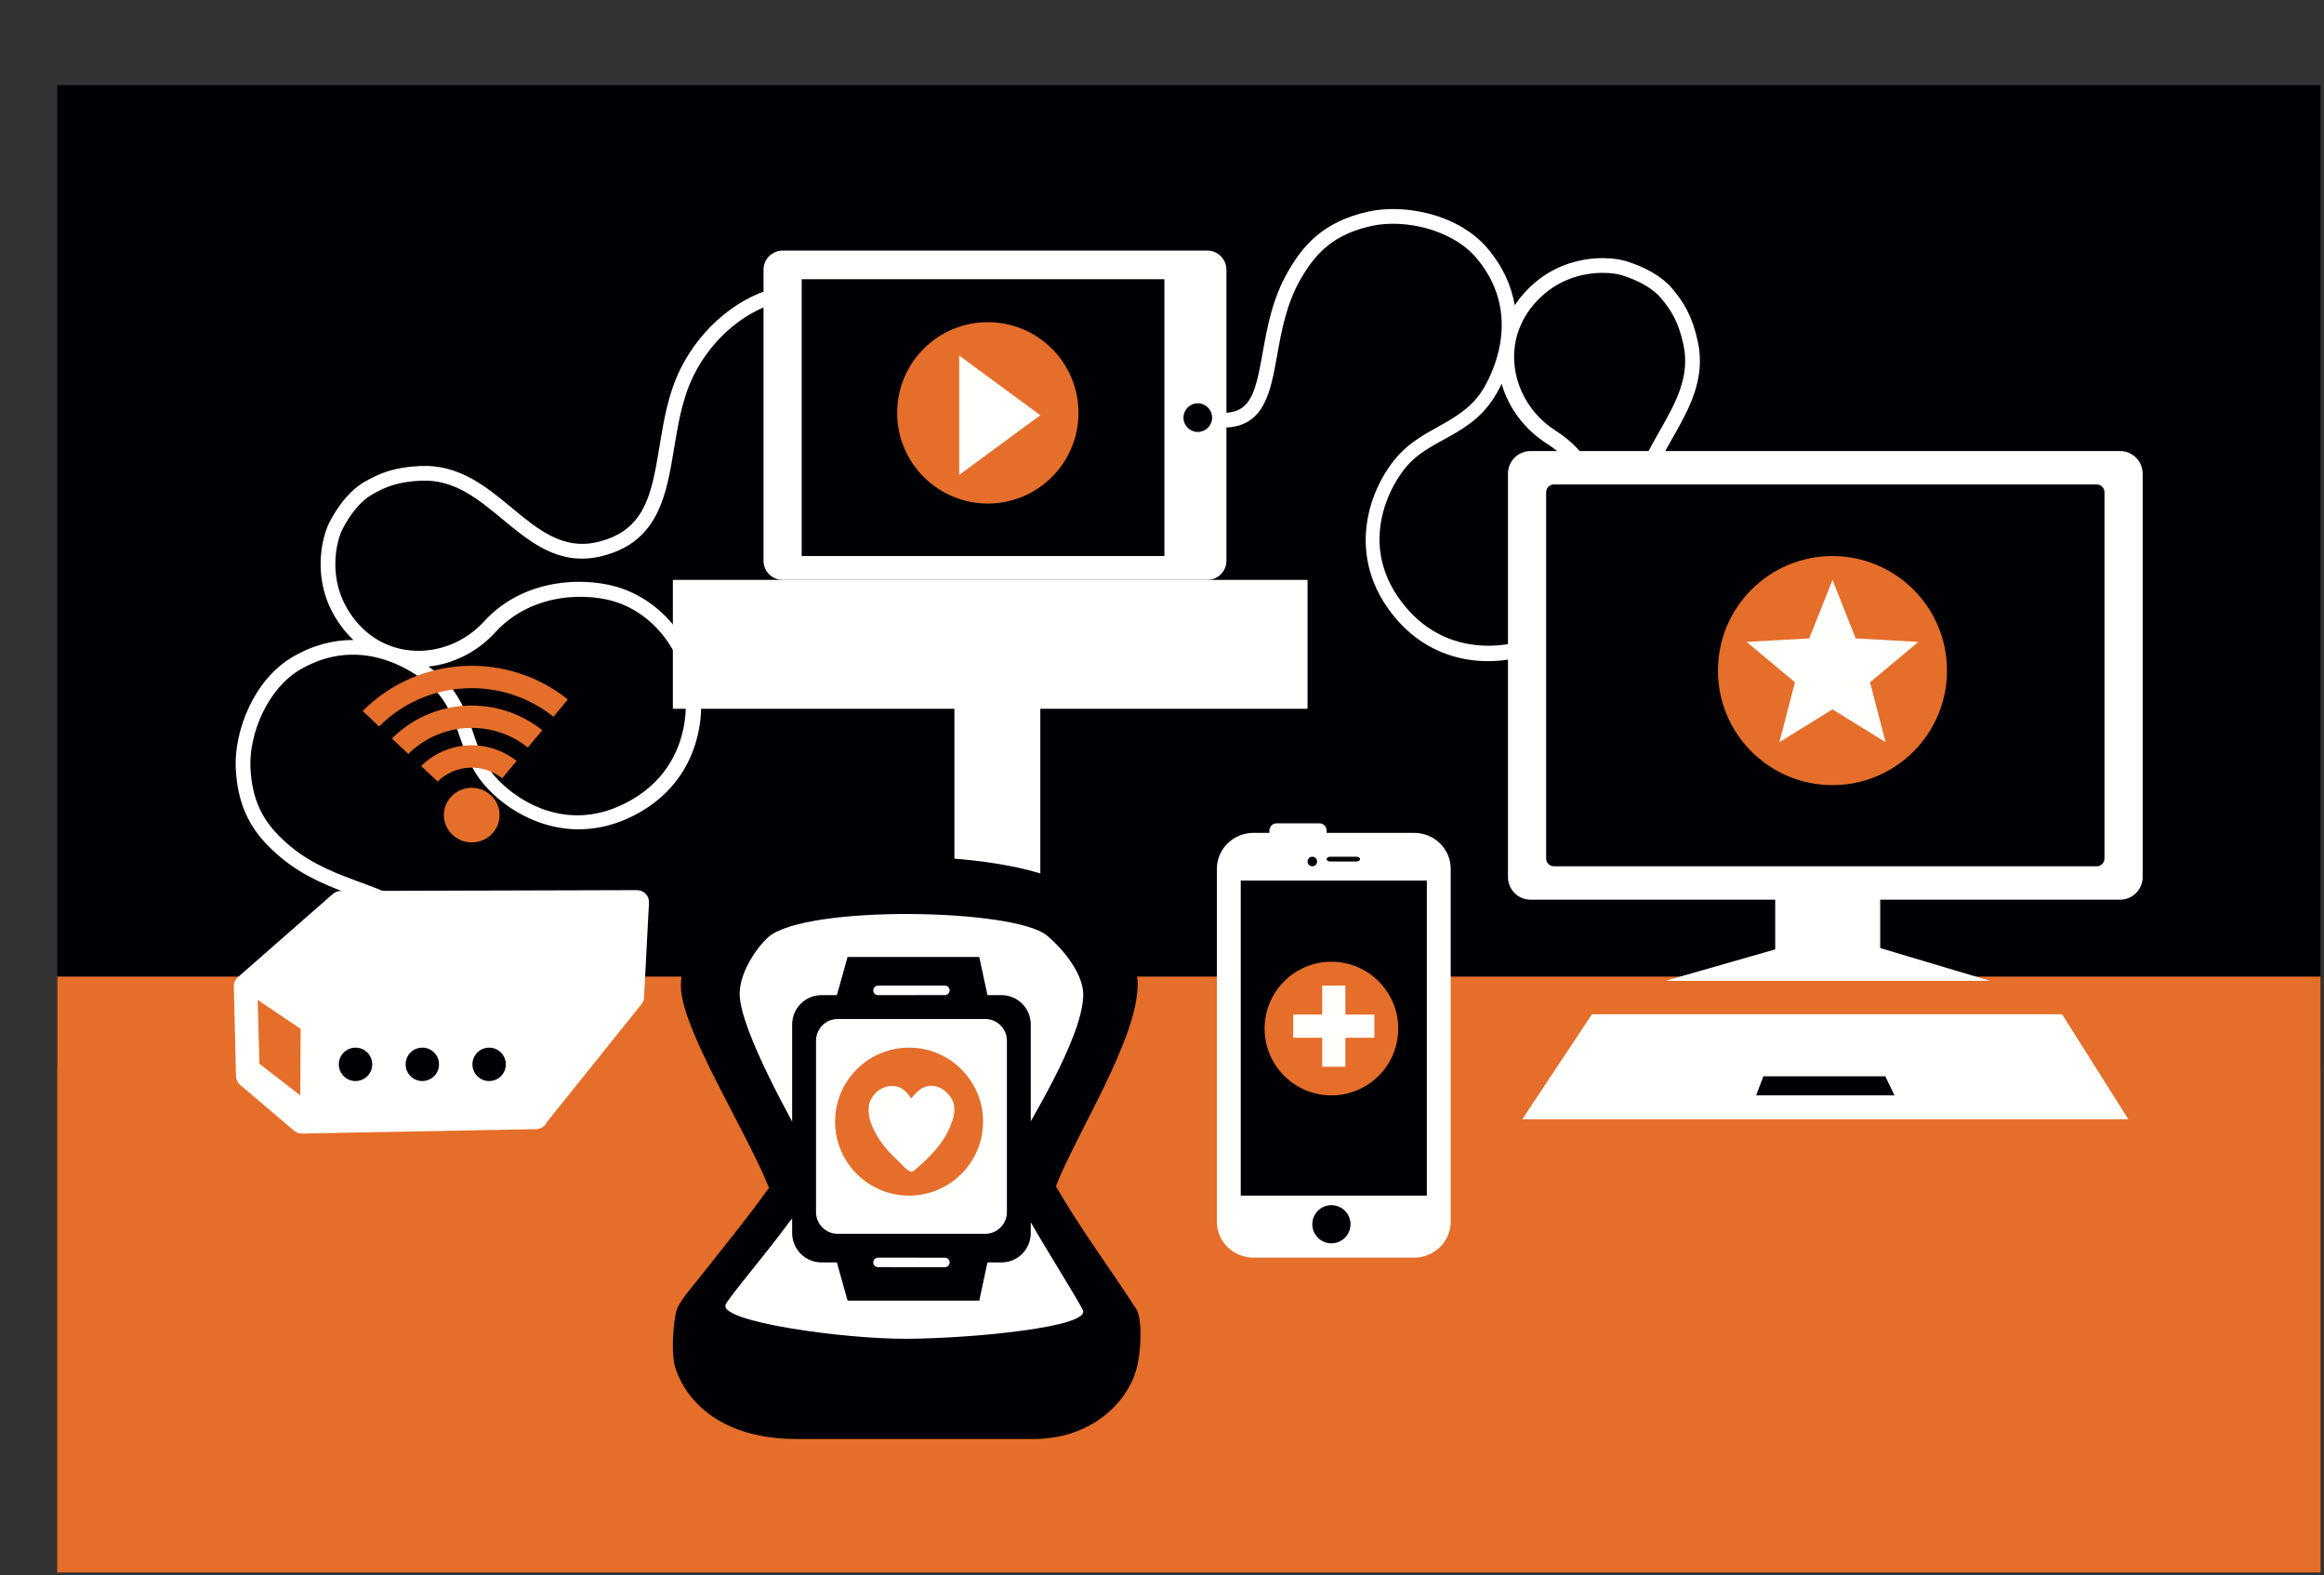
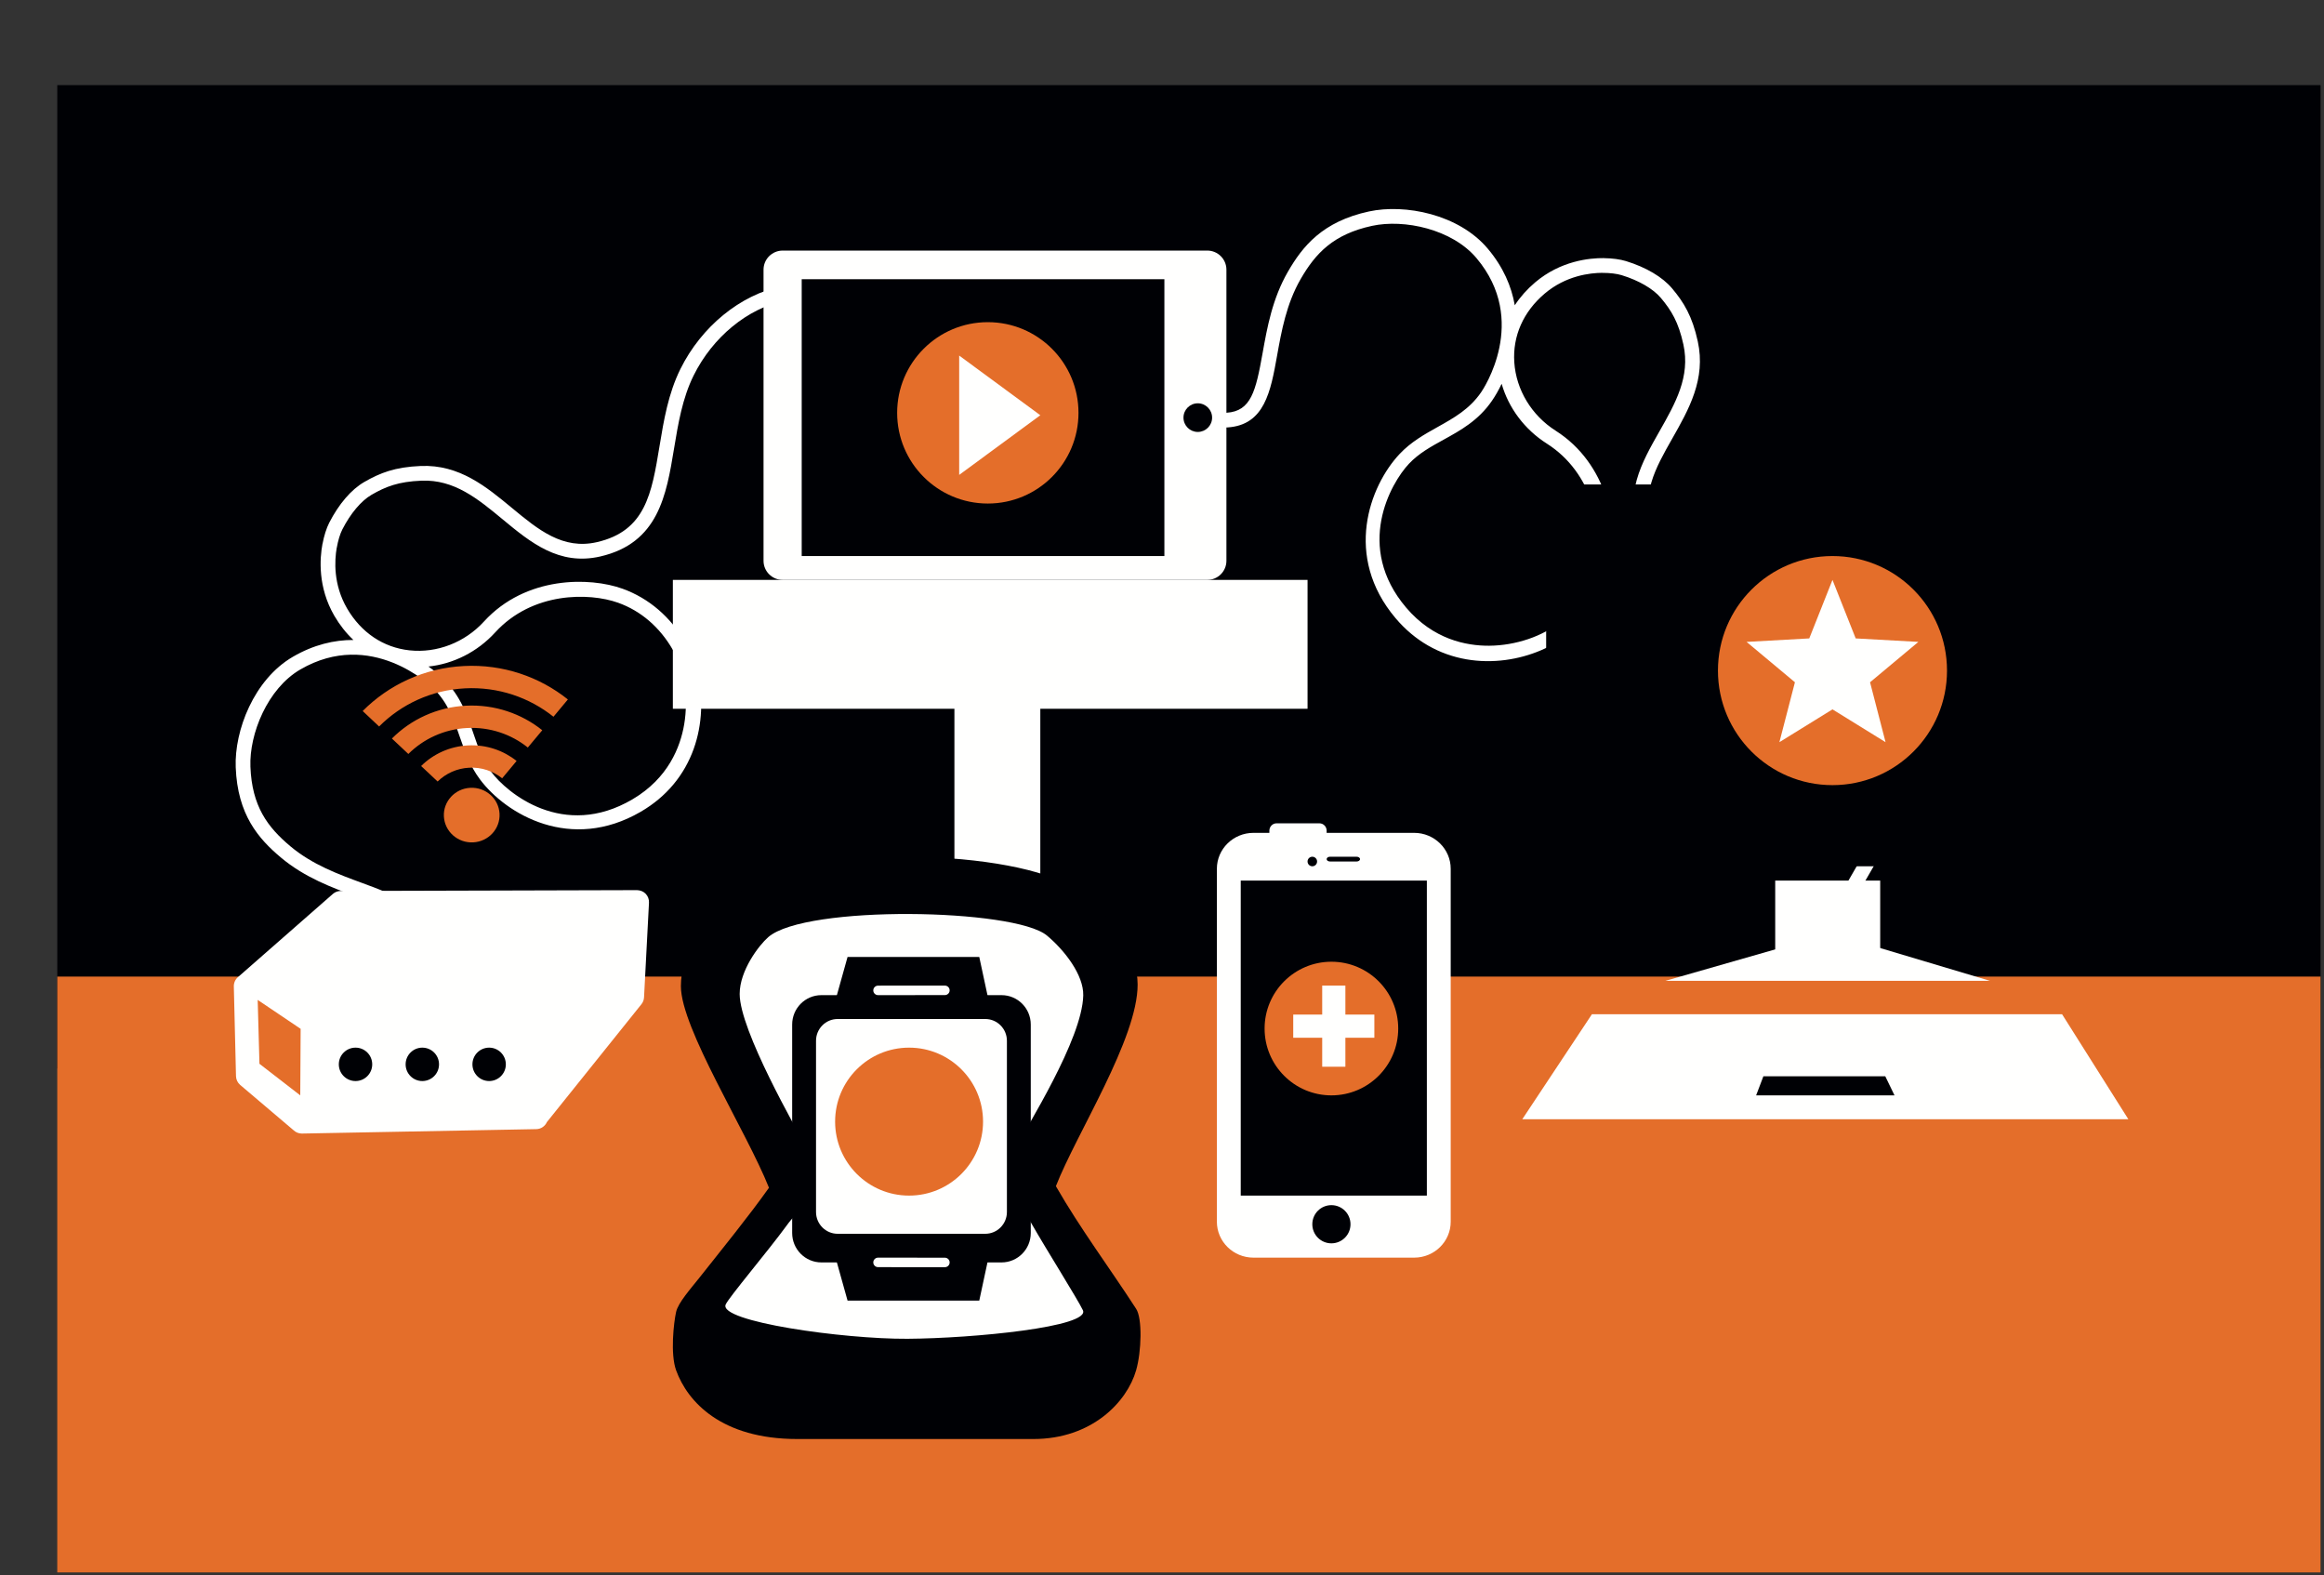
<svg xmlns="http://www.w3.org/2000/svg" width="487px" height="330px" viewBox="0 0 487 330" version="1.1">
  <rect x="0" y="0" width="487" height="330" fill="#333333" stroke="none" />
  <title>Devices_Black_RGB</title>
  <g id="Page-1" stroke="none" stroke-width="1" fill="none" fill-rule="evenodd">
    <g id="osk-prva-pomoc-s-tv" transform="translate(-134, -926)">
      <g id="Devices_Black_RGB" transform="translate(134, 926)">
        <g id="Group-4" transform="translate(0, 0.5)">
          <polygon id="Fill-1" fill="#000105" points="12 223.372 486.277 223.372 486.277 17.339 12 17.339" />
          <path d="M96.941,125.5 C97.065,127.006 97.06,128.404 96.961,129.627 C96.558,134.618 94.367,138.24 92.249,141.743 C90.675,144.345 89.189,146.803 88.497,149.717 C87.206,155.158 87.312,170.51 103.088,176.125 C111.304,179.047 117.967,176.766 122.11,174.337 C126.898,171.531 130.895,166.984 132.541,162.471 C134.421,157.327 134.485,152.101 132.728,147.356 C130.481,141.296 122.946,132.103 111.397,131.616 C105.896,131.384 100.736,129.16 96.941,125.5 Z M4.082,190.5 L1,190.5 L1,176.315 C1,162.208 8.795,153.093 20.858,153.093 C29.699,153.093 35.013,156.064 39.283,158.451 C43.652,160.893 46.058,162.238 50.066,159.564 C54.336,156.714 53.098,152.602 50.344,144.977 C48.5,139.873 46.411,134.089 46.411,127.54 C46.411,121.415 47.429,114.824 54.809,108.13 C60.5,102.969 71.351,99.214 80.251,102.426 C85.018,104.146 88.538,106.808 91.098,109.877 C91.214,107.79 91.65,105.668 92.41,103.554 C94.766,97.019 99.649,93.49 102.35,91.968 L102.356,91.978 C103.852,91.133 105.409,90.491 106.663,90.204 C110.956,89.224 114.938,89.269 117.876,90.33 C121.474,91.632 124.44,93.244 128.095,97.256 C133.541,103.229 133.591,110.522 133.64,117.576 C133.689,124.668 133.735,131.368 139.606,135.796 C147.944,142.087 154.772,138.044 163.415,132.927 C168.14,130.13 173.024,127.238 178.639,125.874 C188.265,123.536 198.575,125.492 205.546,130.98 C211.73,135.849 215,143.161 215,152.126 L215,184.057 L211.918,184.057 L211.918,152.126 C211.918,144.142 209.056,137.669 203.641,133.406 C197.396,128.489 188.094,126.753 179.366,128.872 C174.198,130.128 169.514,132.901 164.984,135.582 C156.505,140.602 147.738,145.793 137.751,138.26 C130.664,132.914 130.61,125.127 130.559,117.597 C130.512,110.827 130.467,104.434 125.818,99.335 C122.576,95.777 120.067,94.403 116.829,93.232 C114.474,92.381 111.019,92.373 107.348,93.212 C106.334,93.443 104.958,94.03 103.668,94.781 L103.663,94.77 C101.301,96.139 97.27,99.161 95.309,104.601 C93.321,110.13 93.915,115.697 96.986,120.276 C100.205,125.076 105.685,128.094 111.644,128.349 C124.619,128.903 133.072,139.337 135.588,146.214 C137.585,151.679 137.523,157.668 135.407,163.534 C132.422,171.827 122.927,180.701 110.955,180.702 C108.16,180.702 105.231,180.219 102.217,179.132 C86.313,173.395 83.669,157.937 85.772,148.946 C86.569,145.546 88.238,142.748 89.853,140.042 C91.864,136.672 93.763,133.489 94.106,129.184 C94.164,128.45 95.353,111.154 79.207,105.328 C71.72,102.627 61.974,105.794 56.878,110.417 C50.749,115.976 49.493,121.282 49.493,127.54 C49.493,133.548 51.485,139.062 53.242,143.928 C55.819,151.065 58.254,157.806 51.776,162.13 C46.202,165.851 42.299,163.67 37.78,161.144 C33.822,158.932 28.897,156.178 20.858,156.178 C10.51,156.178 4.082,163.893 4.082,176.315 L4.082,190.5 L4.082,190.5 Z" id="Fill-50" fill="#FFFFFF" transform="translate(108, 140) rotate(-50) translate(-108, -140) " />
          <path d="M305.941,83.5 C306.065,85.006 306.06,86.404 305.961,87.627 C305.558,92.618 303.367,96.24 301.249,99.743 C299.675,102.345 298.189,104.803 297.497,107.717 C296.206,113.158 296.312,128.51 312.088,134.125 C320.304,137.047 326.967,134.766 331.11,132.337 C335.898,129.531 339.895,124.984 341.541,120.471 C343.421,115.327 343.485,110.101 341.728,105.356 C339.481,99.296 331.946,90.103 320.397,89.616 C314.896,89.384 309.736,87.16 305.941,83.5 Z M213.082,148.5 L210,148.5 L210,134.315 C210,120.208 217.795,111.093 229.858,111.093 C238.699,111.093 244.013,114.064 248.283,116.451 C252.652,118.893 255.058,120.238 259.066,117.564 C263.336,114.714 262.098,110.602 259.344,102.977 C257.5,97.873 255.411,92.089 255.411,85.54 C255.411,79.415 256.429,72.824 263.809,66.13 C269.5,60.969 280.351,57.214 289.251,60.426 C294.018,62.146 297.538,64.808 300.098,67.877 C300.214,65.79 300.65,63.668 301.41,61.554 C303.766,55.019 308.649,51.49 311.35,49.968 L311.356,49.978 C312.852,49.133 314.409,48.491 315.663,48.204 C319.956,47.224 323.938,47.269 326.876,48.33 C330.474,49.632 333.44,51.244 337.095,55.256 C342.541,61.229 342.591,68.522 342.64,75.576 C342.689,82.668 342.735,89.368 348.606,93.796 C356.944,100.087 363.772,96.044 372.415,90.927 C377.14,88.13 382.024,85.238 387.639,83.874 C397.265,81.536 407.575,83.492 414.546,88.98 C420.73,93.849 424,101.161 424,110.126 L424,142.057 L420.918,142.057 L420.918,110.126 C420.918,102.142 418.056,95.669 412.641,91.406 C406.396,86.489 397.094,84.753 388.366,86.872 C383.198,88.128 378.514,90.901 373.984,93.582 C365.505,98.602 356.738,103.793 346.751,96.26 C339.664,90.914 339.61,83.127 339.559,75.597 C339.512,68.827 339.467,62.434 334.818,57.335 C331.576,53.777 329.067,52.403 325.829,51.232 C323.474,50.381 320.019,50.373 316.348,51.212 C315.334,51.443 313.958,52.03 312.668,52.781 L312.663,52.77 C310.301,54.139 306.27,57.161 304.309,62.601 C302.321,68.13 302.915,73.697 305.986,78.276 C309.205,83.076 314.685,86.094 320.644,86.349 C333.619,86.903 342.072,97.337 344.588,104.214 C346.585,109.679 346.523,115.668 344.407,121.534 C341.422,129.827 331.927,138.701 319.955,138.702 C317.16,138.702 314.231,138.219 311.217,137.132 C295.313,131.395 292.669,115.937 294.772,106.946 C295.569,103.546 297.238,100.748 298.853,98.042 C300.864,94.672 302.763,91.489 303.106,87.184 C303.164,86.45 304.353,69.154 288.207,63.328 C280.72,60.627 270.974,63.794 265.878,68.417 C259.749,73.976 258.493,79.282 258.493,85.54 C258.493,91.548 260.485,97.062 262.242,101.928 C264.819,109.065 267.254,115.806 260.776,120.13 C255.202,123.851 251.299,121.67 246.78,119.144 C242.822,116.932 237.897,114.178 229.858,114.178 C219.51,114.178 213.082,121.893 213.082,134.315 L213.082,148.5 L213.082,148.5 Z" id="Fill-50-Copy" fill="#FFFFFF" transform="translate(317, 98) rotate(30) translate(-317, -98) " />
          <polygon id="Fill-3" fill="#E46E2A" points="12 328.952 486.277 328.952 486.277 204.113 12 204.113" />
        </g>
        <polyline id="Fill-5" fill="#FFFFFE" points="446 234.5 319 234.5 333.593 212.5 432.112 212.5 446 234.5" />
        <polyline id="Fill-6" fill="#000105" points="397 229.5 368 229.5 369.522 225.5 395.062 225.5 397 229.5" />
-         <path d="M449,183.758 C449,186.381 446.876,188.5 444.265,188.5 L320.732,188.5 C318.117,188.5 316,186.381 316,183.758 L316,99.238 C316,96.622 318.117,94.5 320.732,94.5 L444.265,94.5 C446.876,94.5 449,96.622 449,99.238 L449,183.758" id="Fill-7" fill="#FFFFFE" />
        <polygon id="Fill-8" fill="#FFFFFE" points="372 199.5 394 199.5 394 184.5 372 184.5" />
        <polyline id="Fill-9" fill="#FFFFFE" points="393.551 198.5 372.06 198.897 349 205.5 417 205.5 393.551 198.5" />
        <path d="M439.39,101.5 L325.616,101.5 C324.723,101.5 324,102.229 324,103.13 L324,179.869 C324,180.768 324.723,181.5 325.616,181.5 L439.39,181.5 C440.281,181.5 441,180.768 441,179.869 L441,103.13 C441,102.229 440.281,101.5 439.39,101.5" id="Fill-10" fill="#000105" />
        <polygon id="Fill-11" fill="#FFFFFE" points="200 256.5 218 256.5 218 147.5 200 147.5" />
        <polygon id="Fill-12" fill="#FFFFFE" points="141 148.5 274 148.5 274 121.5 141 121.5" />
        <path d="M257,117.493 C257,119.708 255.202,121.5 252.987,121.5 L164.017,121.5 C161.8,121.5 160,119.708 160,117.493 L160,56.506 C160,54.294 161.8,52.5 164.017,52.5 L252.987,52.5 C255.202,52.5 257,54.294 257,56.506 L257,117.493" id="Fill-13" fill="#FFFFFE" />
        <path d="M251.003,84.5 C252.655,84.5 254,85.846 254,87.502 C254,89.157 252.655,90.5 251.003,90.5 C249.341,90.5 248,89.157 248,87.502 C248,85.846 249.341,84.5 251.003,84.5" id="Fill-14" fill="#000105" />
        <polyline id="Fill-15" fill="#000105" points="224.026 58.5 168 58.5 168 116.5 244 116.5 244 58.5 224.026 58.5" />
        <path d="M226,86.5 C226,96.994 217.493,105.5 206.999,105.5 C196.507,105.5 188,96.994 188,86.5 C188,76.006 196.507,67.5 206.999,67.5 C217.493,67.5 226,76.006 226,86.5" id="Fill-16" fill="#E46E2A" />
        <polyline id="Fill-17" fill="#FFFFFE" points="201 74.5 218 87 201 99.5 201 74.5" />
        <path d="M408,140.5 C408,153.753 397.252,164.5 383.998,164.5 C370.747,164.5 360,153.753 360,140.5 C360,127.247 370.747,116.5 383.998,116.5 C397.252,116.5 408,127.247 408,140.5" id="Fill-18" fill="#E46E2A" />
        <polyline id="Fill-19" fill="#FFFFFE" points="384.002 121.5 388.866 133.759 402 134.488 391.873 142.947 395.124 155.5 384.002 148.625 372.876 155.5 376.132 142.947 366 134.488 379.136 133.759 384.002 121.5" />
        <path d="M255,255.968 C255,260.127 258.43,263.5 262.671,263.5 L296.337,263.5 C300.572,263.5 304,260.127 304,255.968 L304,182.027 C304,177.875 300.572,174.5 296.337,174.5 L262.671,174.5 C258.43,174.5 255,177.875 255,182.027 L255,255.968" id="Fill-20" fill="#FFFFFE" />
        <path d="M283,256.502 C283,258.712 281.208,260.5 278.998,260.5 C276.785,260.5 275,258.712 275,256.502 C275,254.293 276.785,252.5 278.998,252.5 C281.208,252.5 283,254.293 283,256.502" id="Fill-21" fill="#000105" />
        <polyline id="Fill-22" fill="#000105" points="289.72 184.5 260 184.5 260 250.5 299 250.5 299 184.5 289.72 184.5" />
        <path d="M279.002,201.5 C271.27,201.5 265,207.767 265,215.499 C265,223.233 271.27,229.5 279.002,229.5 C286.731,229.5 293,223.233 293,215.499 C293,207.767 286.731,201.5 279.002,201.5" id="Fill-23" fill="#E46E2A" />
        <polyline id="Fill-24" fill="#FFFFFE" points="288 217.427 281.929 217.427 281.929 223.5 277.071 223.5 277.071 217.427 271 217.427 271 212.573 277.071 212.573 277.071 206.5 281.929 206.5 281.929 212.573 288 212.573 288 217.427" />
        <path d="M63.246,237.5 C62.597,237.5 61.965,237.245 61.5,236.79 L50.332,227.313 C49.79,226.852 49.471,226.183 49.453,225.471 L49,206.675 C48.981,205.889 49.333,205.146 49.935,204.663 L69.759,187.289 C70.209,186.895 70.788,186.676 71.387,186.674 L133.509,186.5 C134.204,186.528 134.844,186.778 135.315,187.274 C135.786,187.769 136.033,188.437 135.997,189.12 L134.96,208.969 C134.933,209.492 134.741,209.993 134.415,210.4 L114.6,235.099 C114.219,235.957 113.369,236.558 112.377,236.575 L63.293,237.499 C63.278,237.5 63.262,237.5 63.246,237.5" id="Fill-25" fill="#FFFFFE" />
        <polyline id="Fill-26" fill="#E46E2A" points="62.919 229.5 54.368 222.884 54 209.5 63 215.561 62.919 229.5" />
        <path d="M78,223 C78,224.933 76.436,226.5 74.503,226.5 C72.567,226.5 71,224.933 71,223 C71,221.067 72.567,219.5 74.503,219.5 C76.436,219.5 78,221.067 78,223" id="Fill-27" fill="#000105" />
        <path d="M92,223 C92,224.933 90.433,226.5 88.497,226.5 C86.567,226.5 85,224.933 85,223 C85,221.067 86.567,219.5 88.497,219.5 C90.433,219.5 92,221.067 92,223" id="Fill-28" fill="#000105" />
        <path d="M106,223 C106,224.933 104.432,226.5 102.501,226.5 C100.568,226.5 99,224.933 99,223 C99,221.067 100.568,219.5 102.501,219.5 C104.432,219.5 106,221.067 106,223" id="Fill-29" fill="#000105" />
        <path d="M99.151,176.492 C95.938,176.655 93.188,174.228 93.02,171.066 C92.852,167.915 95.335,165.223 98.547,165.061 C101.771,164.897 104.513,167.324 104.678,170.475 C104.846,173.636 102.377,176.33 99.151,176.492 L99.151,176.492 Z M105.228,163.07 C103.349,161.571 100.93,160.716 98.325,160.848 C95.735,160.978 93.419,162.065 91.704,163.74 L88.25,160.494 C90.777,157.99 94.227,156.371 98.079,156.176 C101.916,155.98 105.489,157.23 108.257,159.433 L105.228,163.07 Z M110.605,156.62 C107.152,153.85 102.686,152.288 97.886,152.531 C93.046,152.777 88.728,154.828 85.57,157.972 L82.127,154.735 C86.093,150.752 91.535,148.166 97.64,147.856 C103.664,147.551 109.289,149.52 113.634,152.997 L110.605,156.62 Z M115.982,150.174 C110.943,146.147 104.428,143.865 97.447,144.219 C90.364,144.578 84.05,147.587 79.444,152.213 L76,148.972 C81.423,143.516 88.852,139.966 97.201,139.542 C105.421,139.126 113.081,141.813 119,146.547 L115.982,150.174 L115.982,150.174 Z" id="Fill-30" fill="#E46E2A" />
        <path d="M155.642,186.491 C169.341,176.414 213.412,178.089 224.876,186.066 C233.676,192.193 238.393,199.88 238.393,206.28 C238.393,217.663 225.62,237.389 221.265,248.526 C226.435,257.525 232.506,265.614 238.076,274.217 C239.398,276.202 239.215,283.136 238.076,287.107 C236.172,293.726 228.815,301.5 216.554,301.5 C214.318,301.5 174.16,301.5 167.061,301.5 C151.187,301.5 144.086,293.726 141.682,287.107 C140.442,283.699 141.175,277.103 141.682,274.862 C142.118,272.922 144.801,269.93 146.531,267.741 C151.408,261.573 156.843,254.908 161.139,248.855 C156.406,236.955 142.682,215.456 142.682,206.61 C142.682,200.156 146.583,193.152 155.642,186.491" id="Fill-31" fill="#000105" />
        <path d="M212.915,240.45 C215.084,236.121 226.782,217.819 226.998,208.564 C227.098,204.284 223.103,199.112 219.387,196.012 C212.584,190.325 168.807,189.561 160.995,196.342 C159.039,198.043 155,203.338 155,208.251 C155,215.883 166.938,236.651 169,240.45 C170.03,242.35 173.746,243.5 190.916,243.5 C208.643,243.5 211.831,242.617 212.915,240.45" id="Fill-32" fill="#FFFFFE" />
        <path d="M170.983,252.5 C168.07,252.5 165.881,255.35 164.807,256.822 C160.974,262.085 152.717,271.828 152.067,273.319 C150.509,276.886 176.655,280.581 190.153,280.499 C204.051,280.412 228.59,277.991 226.919,274.507 C225.793,272.163 219.316,261.883 216.19,256.422 C215.184,254.664 213.938,252.5 210.508,252.5 L170.983,252.5" id="Fill-33" fill="#FFFFFE" />
        <polyline id="Fill-34" fill="#000105" points="174 213.411 177.608 200.5 205.208 200.5 208 213.5 174 213.411" />
        <path d="M216,258.338 C216,261.742 213.255,264.5 209.871,264.5 L172.125,264.5 C168.741,264.5 166,261.742 166,258.338 L166,214.662 C166,211.26 168.741,208.5 172.125,208.5 L209.871,208.5 C213.255,208.5 216,211.26 216,214.662 L216,258.338" id="Fill-35" fill="#000105" />
        <path d="M211,253.939 C211,256.459 208.969,258.5 206.463,258.5 L175.533,258.5 C173.029,258.5 171,256.459 171,253.939 L171,218.06 C171,215.539 173.029,213.5 175.533,213.5 L206.463,213.5 C208.969,213.5 211,215.539 211,218.06 L211,253.939" id="Fill-36" fill="#FFFFFE" />
        <path d="M199,207.495 C199,208.047 198.55,208.488 197.998,208.49 L184.005,208.5 C183.449,208.5 183,208.053 183,207.504 C183.002,206.954 183.452,206.508 184.005,206.508 L197.996,206.5 C198.55,206.5 199,206.946 199,207.495" id="Fill-37" fill="#FFFFFE" />
        <polyline id="Fill-38" fill="#000105" points="174 259.591 177.608 272.5 205.208 272.5 208 259.5 174 259.591" />
        <path d="M199,264.506 C199,263.954 198.55,263.512 197.998,263.51 L184.005,263.5 C183.449,263.5 183,263.95 183,264.5 C183.002,265.048 183.452,265.491 184.005,265.491 L197.996,265.5 C198.55,265.5 199,265.056 199,264.506" id="Fill-39" fill="#FFFFFE" />
        <path d="M206,235 C206,243.559 199.057,250.5 190.498,250.5 C181.939,250.5 175,243.559 175,235 C175,226.439 181.939,219.5 190.498,219.5 C199.057,219.5 206,226.439 206,235" id="Fill-40" fill="#E46E2A" />
-         <path d="M190.957,230.178 C192.17,228.522 193.743,227.028 196.254,227.64 C197.852,228.03 199.593,229.795 199.916,231.494 C200.235,233.152 199.581,234.942 199.02,236.243 C198.412,237.653 197.837,238.613 196.905,239.847 C195.753,241.364 194.304,242.859 192.668,244.273 C192.129,244.734 191.461,245.488 191.039,245.5 C190.24,245.522 188.843,243.807 188.105,243.121 C186.184,241.353 184.59,239.547 183.38,237.226 C182.615,235.748 181.735,233.836 182.075,231.572 C182.23,230.569 183.085,229.306 183.788,228.706 C184.593,228.016 186.241,227.219 187.944,227.64 C189.271,227.97 190.252,229.037 190.957,230.178" id="Fill-41" fill="#FFFFFE" />
        <path d="M266,174.96 C266,175.812 266.673,176.5 267.507,176.5 L276.49,176.5 C277.322,176.5 278,175.812 278,174.96 L278,174.046 C278,173.189 277.322,172.5 276.49,172.5 L267.507,172.5 C266.673,172.5 266,173.189 266,174.046 L266,174.96" id="Fill-42" fill="#FFFFFE" />
        <path d="M285,180 C285,180.276 284.676,180.5 284.284,180.5 L278.717,180.5 C278.317,180.5 278,180.276 278,180 C278,179.723 278.317,179.5 278.717,179.5 L284.284,179.5 C284.676,179.5 285,179.723 285,180" id="Fill-43" fill="#000105" />
        <path d="M276,180.498 C276,181.054 275.55,181.5 275.005,181.5 C274.452,181.5 274,181.054 274,180.498 C274,179.947 274.452,179.5 275.005,179.5 C275.55,179.5 276,179.947 276,180.498" id="Fill-44" fill="#000105" />
      </g>
    </g>
  </g>
</svg>